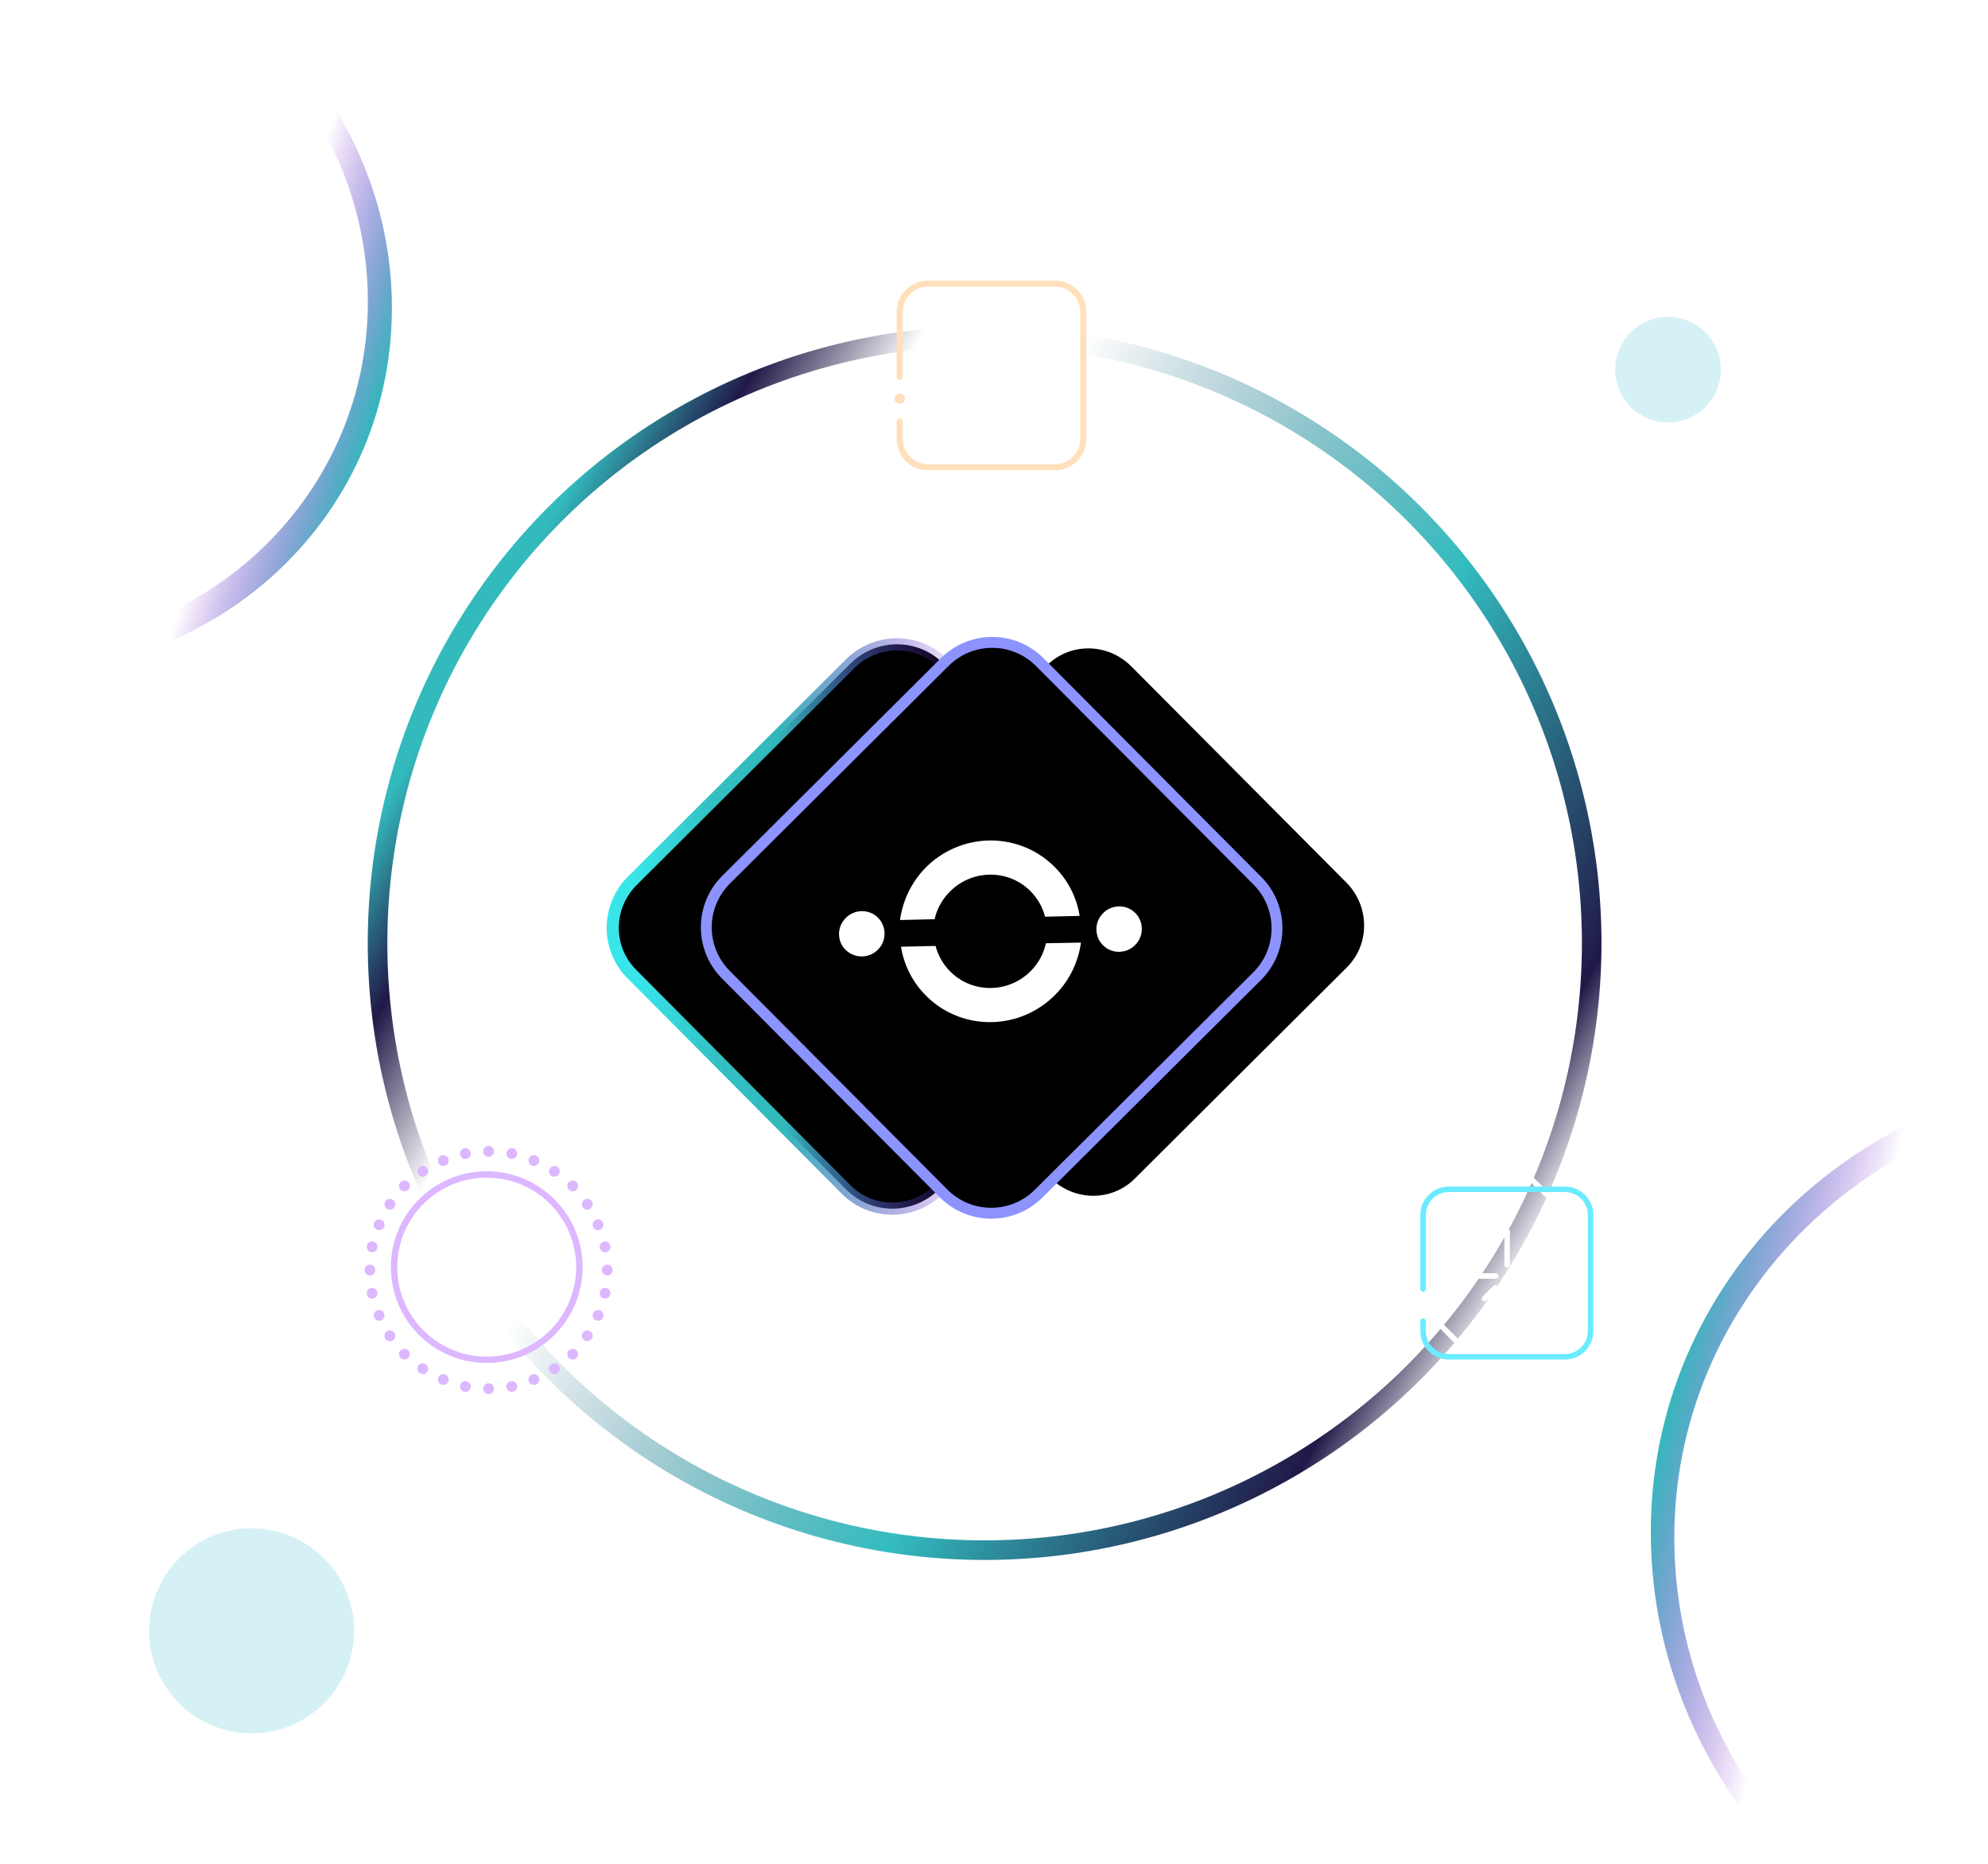
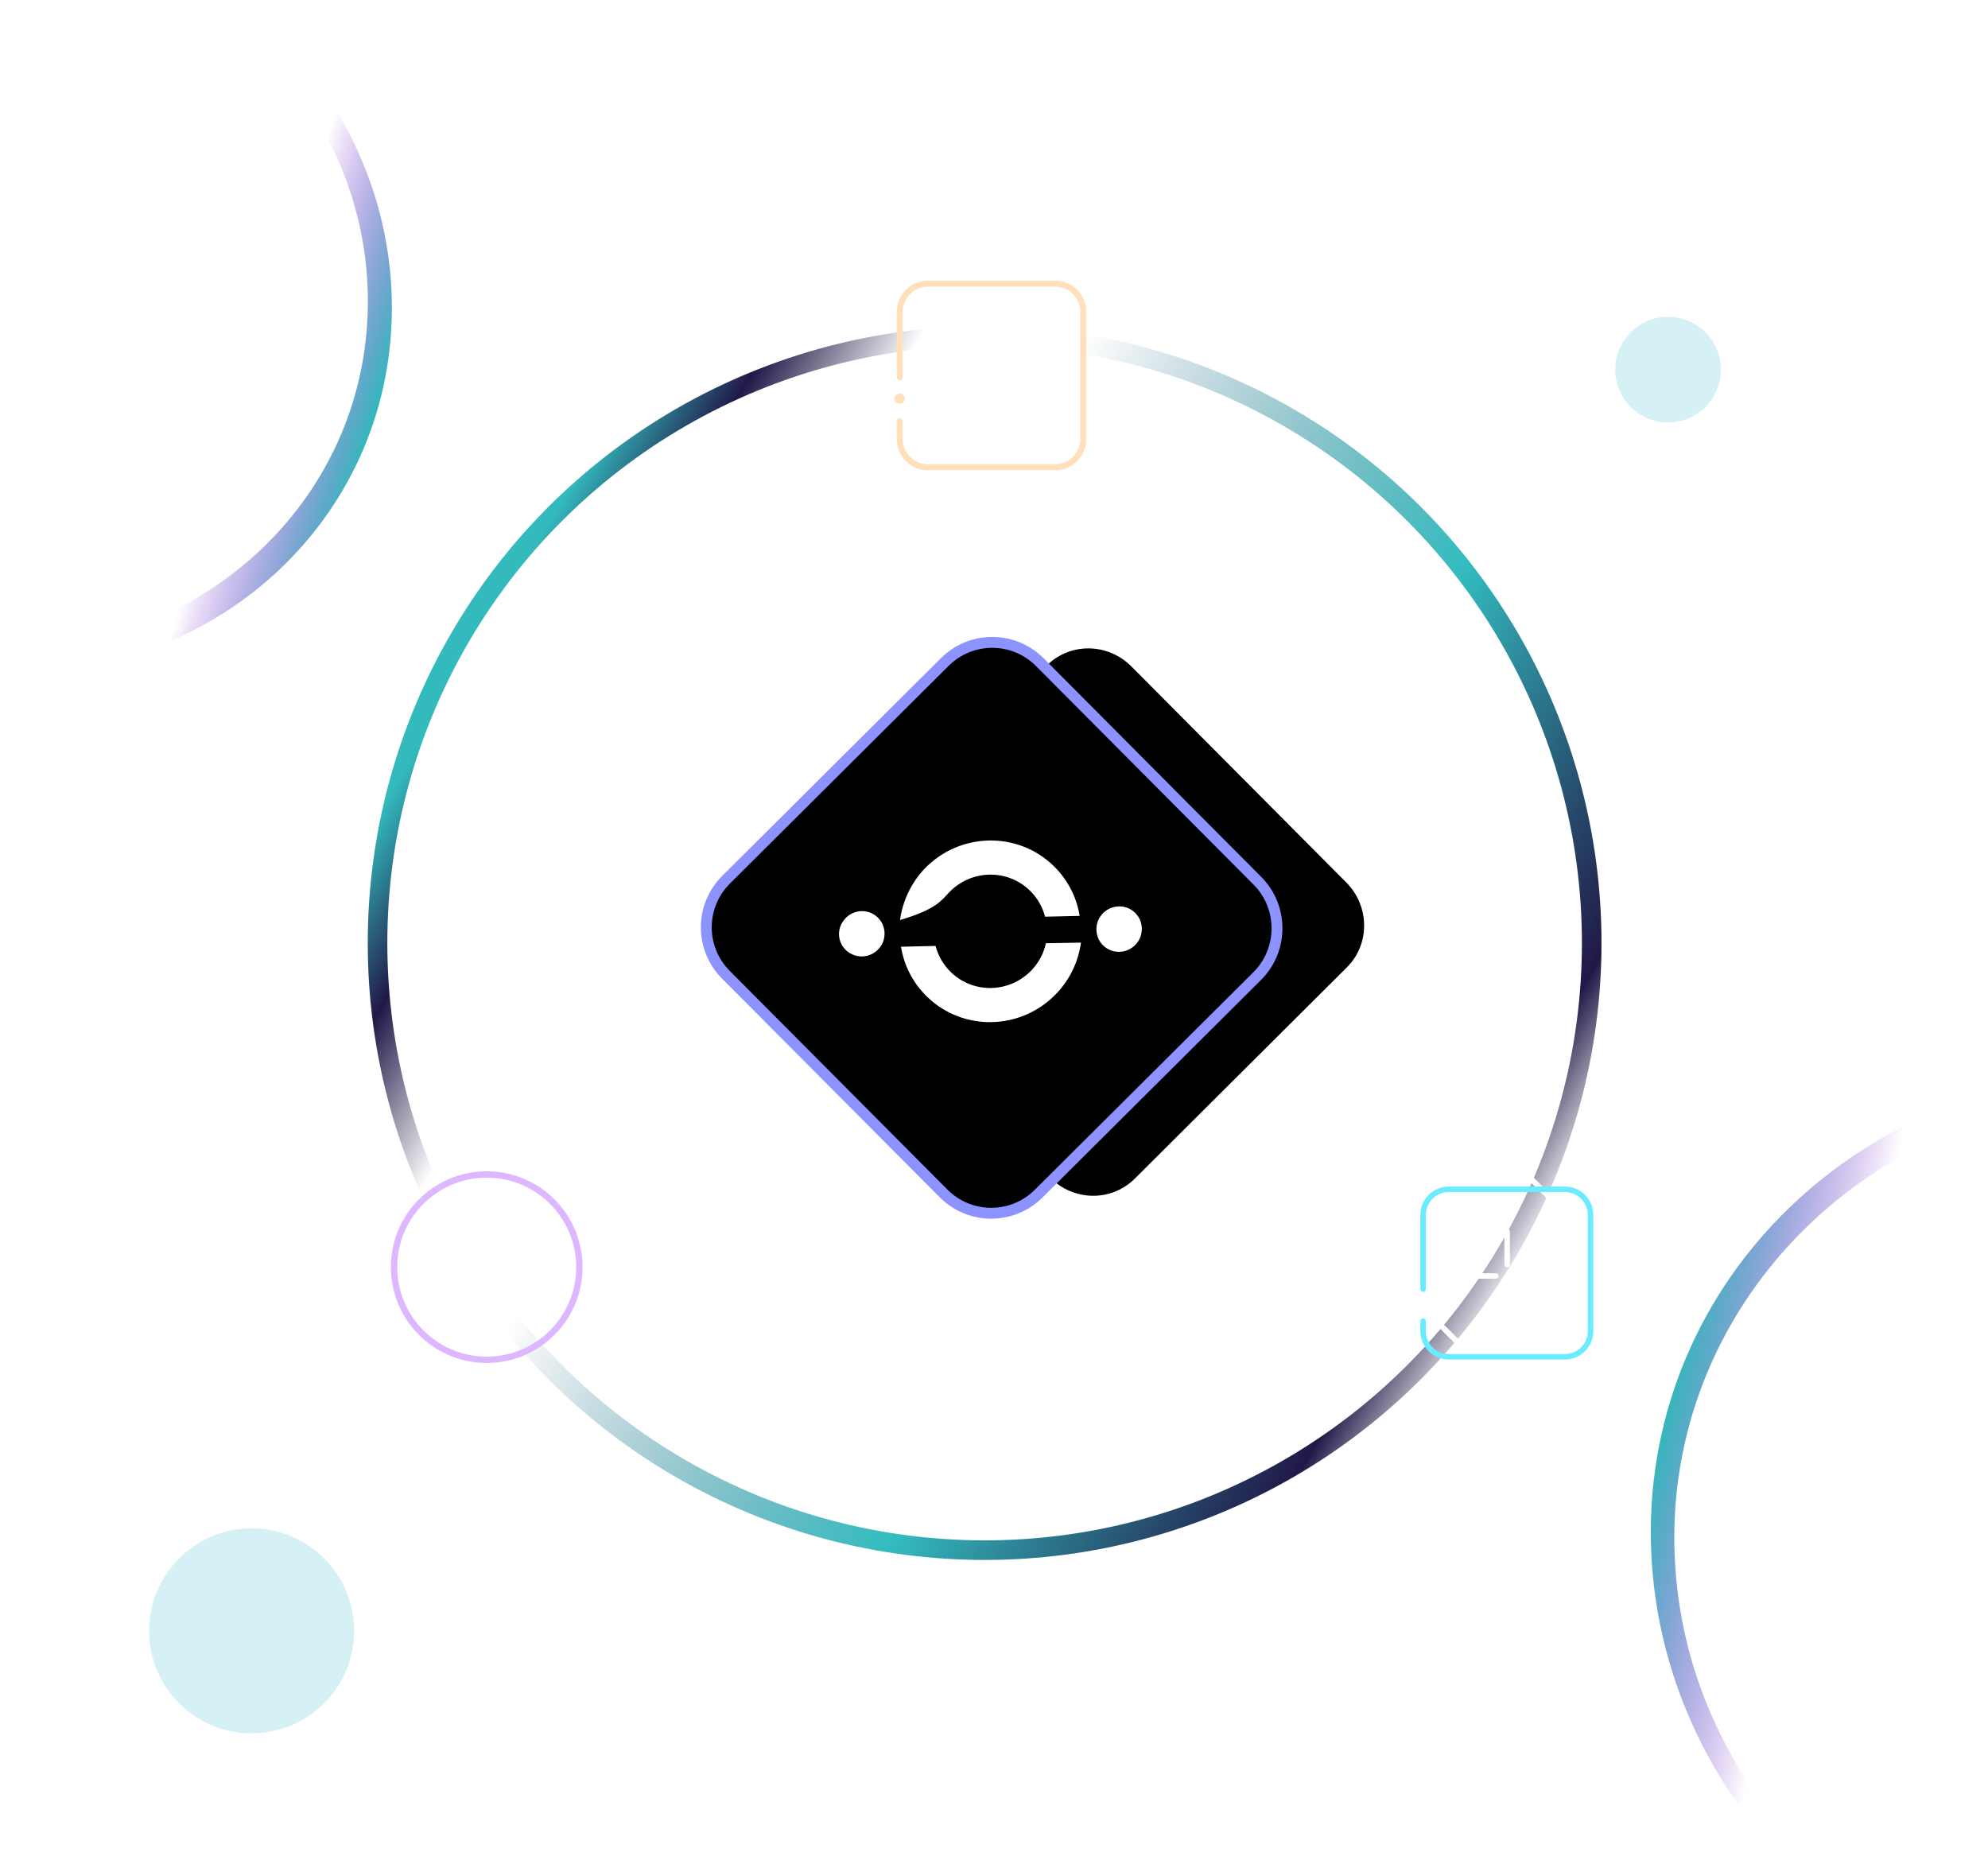
<svg xmlns="http://www.w3.org/2000/svg" width="320" height="300" viewBox="0 0 320 300" fill="none">
  <circle cx="158.49" cy="151.796" r="97.719" stroke="url(#paint0_linear)" stroke-width="3.152" />
  <g clip-path="url(#clip0)">
    <g filter="url(#filter0_d)">
      <path fill-rule="evenodd" clip-rule="evenodd" d="M78.346 218.365C86.301 218.365 92.749 211.916 92.749 203.961C92.749 196.006 86.301 189.557 78.346 189.557C70.391 189.557 63.942 196.006 63.942 203.961C63.942 211.916 70.391 218.365 78.346 218.365ZM78.346 219.389C86.866 219.389 93.773 212.481 93.773 203.961C93.773 195.44 86.866 188.533 78.346 188.533C69.825 188.533 62.918 195.44 62.918 203.961C62.918 212.481 69.825 219.389 78.346 219.389Z" fill="#DDB7FF" />
    </g>
-     <path d="M78.645 184.461C78.165 184.461 77.777 184.85 77.777 185.329C77.777 185.808 78.165 186.197 78.645 186.197C79.124 186.197 79.513 185.808 79.513 185.329C79.513 184.85 79.124 184.461 78.645 184.461ZM74.912 184.808C74.432 184.808 74.043 185.197 74.043 185.677C74.043 186.156 74.432 186.545 74.912 186.545C75.391 186.545 75.78 186.156 75.78 185.677C75.78 185.197 75.391 184.808 74.912 184.808ZM82.378 184.808C81.899 184.808 81.51 185.197 81.51 185.677C81.51 186.156 81.899 186.545 82.378 186.545C82.858 186.545 83.246 186.156 83.246 185.677C83.246 185.197 82.858 184.808 82.378 184.808ZM71.353 185.936C70.874 185.936 70.485 186.325 70.485 186.804C70.485 187.283 70.874 187.672 71.353 187.672C71.832 187.672 72.221 187.283 72.221 186.804C72.221 186.325 71.832 185.936 71.353 185.936ZM85.937 185.936C85.457 185.936 85.069 186.325 85.069 186.804C85.069 187.283 85.457 187.672 85.937 187.672C86.416 187.672 86.805 187.283 86.805 186.804C86.805 186.325 86.416 185.936 85.937 185.936ZM68.055 187.672C67.576 187.672 67.187 188.061 67.187 188.54C67.187 189.02 67.576 189.408 68.055 189.408C68.535 189.408 68.923 189.02 68.923 188.54C68.923 188.061 68.535 187.672 68.055 187.672ZM89.234 187.672C88.755 187.672 88.366 188.061 88.366 188.54C88.366 189.02 88.755 189.408 89.234 189.408C89.714 189.408 90.103 189.02 90.103 188.54C90.103 188.061 89.714 187.672 89.234 187.672ZM65.104 190.017C64.624 190.017 64.236 190.405 64.236 190.885C64.236 191.115 64.327 191.336 64.49 191.499C64.653 191.661 64.873 191.753 65.104 191.753C65.334 191.753 65.555 191.661 65.717 191.499C65.88 191.336 65.972 191.115 65.972 190.885C65.972 190.655 65.88 190.434 65.717 190.271C65.555 190.108 65.334 190.017 65.104 190.017ZM92.186 190.017C91.707 190.017 91.318 190.405 91.318 190.885C91.318 191.115 91.41 191.336 91.572 191.499C91.735 191.661 91.956 191.753 92.186 191.753C92.416 191.753 92.637 191.661 92.8 191.499C92.963 191.336 93.054 191.115 93.054 190.885C93.054 190.405 92.666 190.017 92.186 190.017ZM62.759 192.969C62.279 192.969 61.891 193.357 61.891 193.837C61.891 194.316 62.279 194.705 62.759 194.705C63.238 194.705 63.627 194.316 63.627 193.837C63.627 193.357 63.238 192.969 62.759 192.969ZM94.531 192.969C94.052 192.969 93.663 193.357 93.663 193.837C93.663 194.316 94.052 194.705 94.531 194.705C95.01 194.705 95.399 194.316 95.399 193.837C95.399 193.357 95.01 192.969 94.531 192.969ZM61.023 196.266C60.543 196.266 60.155 196.655 60.155 197.134C60.155 197.614 60.543 198.002 61.023 198.002C61.502 198.002 61.891 197.614 61.891 197.134C61.891 196.655 61.502 196.266 61.023 196.266ZM96.267 196.266C95.788 196.266 95.399 196.655 95.399 197.134C95.399 197.614 95.788 198.002 96.267 198.002C96.746 198.002 97.135 197.614 97.135 197.134C97.135 196.655 96.746 196.266 96.267 196.266ZM59.895 199.825C59.416 199.825 59.027 200.213 59.027 200.693C59.027 201.172 59.416 201.561 59.895 201.561C60.375 201.561 60.763 201.172 60.763 200.693C60.763 200.213 60.375 199.825 59.895 199.825ZM97.394 199.825C96.915 199.825 96.526 200.213 96.526 200.693C96.526 201.172 96.915 201.561 97.394 201.561C97.874 201.561 98.263 201.172 98.263 200.693C98.263 200.213 97.874 199.825 97.394 199.825ZM59.548 203.558C59.068 203.558 58.68 203.947 58.68 204.426C58.68 204.906 59.068 205.294 59.548 205.294C60.027 205.294 60.416 204.906 60.416 204.426C60.416 203.947 60.027 203.558 59.548 203.558ZM97.742 203.558C97.263 203.558 96.874 203.947 96.874 204.426C96.874 204.906 97.263 205.294 97.742 205.294C98.221 205.294 98.61 204.906 98.61 204.426C98.61 203.947 98.221 203.558 97.742 203.558ZM59.895 207.291C59.416 207.291 59.027 207.68 59.027 208.159C59.027 208.639 59.416 209.027 59.895 209.027C60.375 209.027 60.763 208.639 60.763 208.159C60.763 207.68 60.375 207.291 59.895 207.291ZM97.394 207.291C96.915 207.291 96.526 207.68 96.526 208.159C96.526 208.639 96.915 209.027 97.394 209.027C97.874 209.027 98.263 208.639 98.263 208.159C98.263 207.68 97.874 207.291 97.394 207.291ZM61.023 210.85C60.543 210.85 60.155 211.239 60.155 211.718C60.155 212.198 60.543 212.586 61.023 212.586C61.502 212.586 61.891 212.198 61.891 211.718C61.891 211.239 61.502 210.85 61.023 210.85ZM96.267 210.85C95.788 210.85 95.399 211.239 95.399 211.718C95.399 212.198 95.788 212.586 96.267 212.586C96.746 212.586 97.135 212.198 97.135 211.718C97.135 211.239 96.746 210.85 96.267 210.85ZM62.759 214.148C62.279 214.148 61.891 214.536 61.891 215.016C61.891 215.495 62.279 215.884 62.759 215.884C63.238 215.884 63.627 215.495 63.627 215.016C63.627 214.536 63.238 214.148 62.759 214.148ZM94.531 214.148C94.052 214.148 93.663 214.536 93.663 215.016C93.663 215.495 94.052 215.884 94.531 215.884C95.01 215.884 95.399 215.495 95.399 215.016C95.399 214.536 95.01 214.148 94.531 214.148ZM65.104 217.099C64.624 217.099 64.236 217.488 64.236 217.967C64.236 218.447 64.624 218.835 65.104 218.835C65.334 218.835 65.555 218.744 65.717 218.581C65.88 218.418 65.972 218.198 65.972 217.967C65.972 217.737 65.88 217.516 65.717 217.354C65.555 217.191 65.334 217.099 65.104 217.099ZM92.186 217.099C91.707 217.099 91.318 217.488 91.318 217.967C91.318 218.447 91.707 218.835 92.186 218.835C92.666 218.835 93.054 218.447 93.054 217.967C93.054 217.488 92.666 217.099 92.186 217.099ZM68.055 219.444C67.576 219.444 67.187 219.833 67.187 220.312C67.187 220.792 67.576 221.18 68.055 221.18C68.535 221.18 68.923 220.792 68.923 220.312C68.923 219.833 68.535 219.444 68.055 219.444ZM89.234 219.444C88.755 219.444 88.366 219.833 88.366 220.312C88.366 220.792 88.755 221.18 89.234 221.18C89.714 221.18 90.103 220.792 90.103 220.312C90.103 219.833 89.714 219.444 89.234 219.444ZM71.353 221.18C70.874 221.18 70.485 221.569 70.485 222.048C70.485 222.528 70.874 222.916 71.353 222.916C71.832 222.916 72.221 222.528 72.221 222.048C72.221 221.569 71.832 221.18 71.353 221.18ZM85.937 221.18C85.457 221.18 85.069 221.569 85.069 222.048C85.069 222.528 85.457 222.916 85.937 222.916C86.416 222.916 86.805 222.528 86.805 222.048C86.805 221.569 86.416 221.18 85.937 221.18ZM74.912 222.308C74.432 222.308 74.043 222.696 74.043 223.176C74.043 223.655 74.432 224.044 74.912 224.044C75.391 224.044 75.78 223.655 75.78 223.176C75.78 222.696 75.391 222.308 74.912 222.308ZM82.378 222.308C81.899 222.308 81.51 222.696 81.51 223.176C81.51 223.655 81.899 224.044 82.378 224.044C82.858 224.044 83.246 223.655 83.246 223.176C83.246 222.696 82.858 222.308 82.378 222.308ZM78.645 222.655C78.165 222.655 77.777 223.044 77.777 223.523C77.777 224.003 78.165 224.391 78.645 224.391C79.124 224.391 79.513 224.003 79.513 223.523C79.513 223.044 79.124 222.655 78.645 222.655Z" fill="#DDB7FF" />
    <g filter="url(#filter1_d)">
      <path d="M82.852 200.659L81.325 202.186C81.661 202.732 81.843 203.362 81.843 204.034C81.843 205.994 80.261 207.577 78.3 207.577C77.614 207.577 76.984 207.381 76.452 207.059L74.926 208.585C75.864 209.285 77.04 209.705 78.314 209.705C81.451 209.705 83.986 207.171 83.986 204.034C83.972 202.774 83.552 201.611 82.852 200.659Z" fill="white" />
      <path d="M74.744 204.049C74.744 202.089 76.326 200.506 78.287 200.506C78.973 200.506 79.603 200.702 80.135 201.024L81.662 199.498C80.723 198.798 79.547 198.378 78.273 198.378C75.136 198.378 72.602 200.912 72.602 204.049C72.602 205.323 73.022 206.486 73.722 207.438L75.276 205.898C74.94 205.365 74.744 204.721 74.744 204.049Z" fill="white" />
      <path d="M85.358 198.097C85.554 199.091 84.686 199.959 83.692 199.763C83.132 199.651 82.683 199.203 82.572 198.643C82.389 197.649 83.244 196.795 84.252 196.977C84.812 197.089 85.26 197.537 85.358 198.097Z" fill="white" />
      <path d="M73.986 209.439C74.182 210.433 73.314 211.302 72.32 211.105C71.76 210.993 71.312 210.545 71.2 209.985C71.004 208.991 71.872 208.123 72.866 208.319C73.426 208.431 73.888 208.893 73.986 209.439Z" fill="white" />
    </g>
  </g>
  <g clip-path="url(#clip1)">
    <g filter="url(#filter2_d)">
      <path d="M144.339 60.706C144.339 60.974 144.557 61.191 144.824 61.191C145.092 61.191 145.309 60.974 145.309 60.706H144.339ZM145.309 67.816C145.309 67.549 145.092 67.331 144.824 67.331C144.557 67.331 144.339 67.549 144.339 67.816H145.309ZM149.348 46.142H169.845V45.172H149.348V46.142ZM173.885 50.181V70.678H174.854V50.181H173.885ZM169.845 74.718H149.348V75.687H169.845V74.718ZM145.309 60.706V50.181H144.339V60.706H145.309ZM145.309 70.678V67.816H144.339V70.678H145.309ZM149.348 74.718C147.117 74.718 145.309 72.909 145.309 70.678H144.339C144.339 73.445 146.582 75.687 149.348 75.687V74.718ZM173.885 70.678C173.885 72.909 172.076 74.718 169.845 74.718V75.687C172.612 75.687 174.854 73.445 174.854 70.678H173.885ZM169.845 46.142C172.076 46.142 173.885 47.95 173.885 50.181H174.854C174.854 47.415 172.612 45.172 169.845 45.172V46.142ZM149.348 45.172C146.582 45.172 144.339 47.415 144.339 50.181H145.309C145.309 47.95 147.118 46.142 149.348 46.142V45.172Z" fill="#FFE0BA" />
      <path d="M153.383 66.643L165.532 54.493" stroke="white" stroke-width="0.646" />
      <path d="M155.039 52.284C154.818 52.505 152.554 54.769 151.449 55.874L155.039 59.463" stroke="white" stroke-width="1.293" stroke-linecap="round" stroke-linejoin="round" />
-       <path d="M163.875 61.672C164.096 61.893 166.36 64.157 167.465 65.261L163.875 68.851" stroke="white" stroke-width="1.293" stroke-linecap="round" stroke-linejoin="round" />
      <ellipse cx="144.824" cy="64.157" rx="0.828" ry="0.828" fill="#FFE0BA" />
    </g>
  </g>
  <path d="M217.474 156.339L183.3 190.38C179.206 194.458 172.551 194.402 168.38 190.209L133.788 155.43C129.617 151.237 129.592 144.577 133.686 140.499L167.86 106.458C171.954 102.38 178.608 102.436 182.78 106.629L217.372 141.408C221.512 145.57 221.537 152.292 217.474 156.339Z" fill="black" stroke="white" stroke-width="1.846" />
-   <path d="M186.22 156.512L151.2 191.396C146.999 195.581 140.3 195.59 136.18 191.448L101.689 156.771C97.569 152.63 97.61 145.926 101.811 141.742L136.831 106.858C141.032 102.673 147.73 102.664 151.85 106.806L186.341 141.483C190.43 145.593 190.389 152.36 186.22 156.512Z" fill="black" stroke="url(#paint1_linear)" stroke-width="1.954" />
  <path d="M202.375 157.103L167.195 192.12C162.941 196.355 156.106 196.339 151.872 192.085L116.855 156.905C112.62 152.651 112.636 145.816 116.891 141.582L152.07 106.565C156.324 102.33 163.159 102.346 167.393 106.6L202.41 141.78C206.613 146.002 206.597 152.9 202.375 157.103Z" fill="black" stroke="#8C93FF" stroke-width="1.751" />
-   <path d="M144.871 148.087L150.44 147.959C150.802 146.348 151.6 144.853 152.81 143.604C156.339 139.961 162.112 139.828 165.735 143.308C167.003 144.526 167.815 146.009 168.219 147.552L173.787 147.425C173.314 144.458 171.896 141.589 169.541 139.327C163.744 133.76 154.496 133.971 148.85 139.801C146.607 142.168 145.291 145.074 144.871 148.087Z" fill="white" />
+   <path d="M144.871 148.087C150.802 146.348 151.6 144.853 152.81 143.604C156.339 139.961 162.112 139.828 165.735 143.308C167.003 144.526 167.815 146.009 168.219 147.552L173.787 147.425C173.314 144.458 171.896 141.589 169.541 139.327C163.744 133.76 154.496 133.971 148.85 139.801C146.607 142.168 145.291 145.074 144.871 148.087Z" fill="white" />
  <path d="M166.007 156.207C162.478 159.851 156.705 159.983 153.082 156.503C151.814 155.285 151.002 153.803 150.598 152.259L145.03 152.387C145.503 155.354 146.921 158.222 149.276 160.484C155.073 166.052 164.32 165.84 169.967 160.01C172.261 157.642 173.577 154.736 173.997 151.724L168.351 151.827C168.015 153.413 167.217 154.958 166.007 156.207Z" fill="white" />
  <path d="M135.662 148.348C137.09 146.152 140.257 146.08 141.742 148.209C142.575 149.411 142.597 151.039 141.795 152.279C140.342 154.45 137.226 154.522 135.69 152.394C134.856 151.191 134.835 149.563 135.662 148.348Z" fill="white" />
  <path d="M177.072 147.584C178.5 145.388 181.667 145.316 183.152 147.445C183.985 148.647 184.007 150.276 183.205 151.516C181.778 153.711 178.611 153.784 177.126 151.655C176.292 150.452 176.27 148.773 177.072 147.584Z" fill="white" />
  <g clip-path="url(#clip2)">
    <g filter="url(#filter3_d)">
      <path d="M230.272 197.503C230.099 197.676 230.099 197.956 230.272 198.128C230.445 198.301 230.725 198.301 230.897 198.128L230.272 197.503ZM227.888 201.138C228.06 200.966 228.06 200.685 227.888 200.513C227.715 200.34 227.435 200.34 227.262 200.513L227.888 201.138ZM245.157 189.081L258.38 202.304L259.005 201.679L245.782 188.456L245.157 189.081ZM258.38 207.516L245.157 220.739L245.782 221.365L259.005 208.142L258.38 207.516ZM239.945 220.739L226.722 207.516L226.096 208.142L239.319 221.365L239.945 220.739ZM230.897 198.128L239.945 189.081L239.319 188.456L230.272 197.503L230.897 198.128ZM226.722 202.304L227.888 201.138L227.262 200.513L226.096 201.679L226.722 202.304ZM226.722 207.516C225.282 206.077 225.282 203.743 226.722 202.304L226.096 201.679C224.312 203.463 224.312 206.357 226.096 208.142L226.722 207.516ZM245.157 220.739C243.718 222.179 241.384 222.179 239.945 220.739L239.319 221.365C241.104 223.149 243.998 223.149 245.782 221.365L245.157 220.739ZM258.38 202.304C259.819 203.743 259.819 206.077 258.38 207.516L259.005 208.142C260.79 206.357 260.79 203.463 259.005 201.679L258.38 202.304ZM245.782 188.456C243.998 186.671 241.104 186.671 239.319 188.456L239.945 189.081C241.384 187.642 243.718 187.642 245.157 189.081L245.782 188.456Z" fill="white" />
      <path d="M228.628 207.49C228.628 207.735 228.826 207.933 229.07 207.933C229.315 207.933 229.513 207.735 229.513 207.49H228.628ZM229.513 212.65C229.513 212.406 229.315 212.208 229.07 212.208C228.826 212.208 228.628 212.406 228.628 212.65H229.513ZM233.198 191.875H251.898V190.99H233.198V191.875ZM255.584 195.56V214.261H256.468V195.56H255.584ZM251.898 217.946H233.198V218.831H251.898V217.946ZM229.513 207.49V195.56H228.628V207.49H229.513ZM229.513 214.261V212.65H228.628V214.261H229.513ZM233.198 217.946C231.163 217.946 229.513 216.296 229.513 214.261H228.628C228.628 216.785 230.674 218.831 233.198 218.831V217.946ZM255.584 214.261C255.584 216.296 253.934 217.946 251.898 217.946V218.831C254.422 218.831 256.468 216.785 256.468 214.261H255.584ZM251.898 191.875C253.934 191.875 255.584 193.525 255.584 195.56H256.468C256.468 193.036 254.422 190.99 251.898 190.99V191.875ZM233.198 190.99C230.674 190.99 228.628 193.036 228.628 195.56H229.513C229.513 193.525 231.163 191.875 233.198 191.875V190.99Z" fill="#6AEBFF" />
    </g>
    <g filter="url(#filter4_d)">
      <path d="M242.602 198.238V203.561" stroke="white" stroke-width="0.888" stroke-linecap="round" stroke-linejoin="round" />
      <path d="M242.602 207.211V212.534" stroke="white" stroke-width="0.888" stroke-linecap="round" stroke-linejoin="round" />
      <path d="M235.453 205.386L240.776 205.386" stroke="white" stroke-width="0.888" stroke-linecap="round" stroke-linejoin="round" />
      <path d="M244.426 205.386L249.749 205.386" stroke="white" stroke-width="0.888" stroke-linecap="round" stroke-linejoin="round" />
-       <path d="M238.953 209.036L240.704 207.285" stroke="white" stroke-width="0.888" stroke-linecap="round" stroke-linejoin="round" />
      <path d="M244.5 203.487L246.325 201.662" stroke="white" stroke-width="0.888" stroke-linecap="round" stroke-linejoin="round" />
    </g>
    <ellipse cx="238.789" cy="202.21" rx="0.477" ry="0.477" fill="white" />
    <circle cx="246.098" cy="208.881" r="0.477" fill="white" />
  </g>
  <mask id="path-30-outside-1" maskUnits="userSpaceOnUse" x="-51.93" y="-6.327" width="121.333" height="127.609" fill="black">
    <rect fill="white" x="-51.93" y="-6.327" width="121.333" height="127.609" />
    <path fill-rule="evenodd" clip-rule="evenodd" d="M50.953 15.937C49.888 14.348 47.899 13.881 46.806 14.879L32.735 27.731C31.887 28.506 31.86 29.934 32.556 31.222C35.373 36.44 36.944 42.348 36.882 48.552C36.681 68.367 19.889 83.697 -0.625 82.791C-7.14 82.503 -13.248 80.612 -18.542 77.53C-19.709 76.852 -21.007 76.818 -21.796 77.538L-35.955 90.471C-36.758 91.204 -38.171 90.985 -39.16 89.973C-41.307 87.776 -42.427 88.693 -40.108 90.685C-29.534 99.773 -15.852 105.566 -0.865 106.228C33.05 107.726 60.812 82.382 61.143 49.622C61.268 37.313 57.502 25.708 50.953 15.937Z" />
  </mask>
  <path d="M36.882 48.552L34.948 48.025L34.948 48.025L36.882 48.552ZM-0.625 82.791L-1.042 80.813L-0.625 82.791ZM-0.865 106.228L-0.447 108.206L-0.865 106.228ZM61.143 49.622L63.077 50.149L63.077 50.149L61.143 49.622ZM-18.542 77.53L-19.136 79.195L-18.542 77.53ZM-21.796 77.538L-23.275 75.918L-21.796 77.538ZM32.735 27.731L34.214 29.352L32.735 27.731ZM32.556 31.222L30.915 31.803L32.556 31.222ZM-35.955 90.471L-34.476 92.092L-35.955 90.471ZM50.953 15.937L52.459 15.133L50.953 15.937ZM45.327 13.258L31.255 26.111L34.214 29.352L48.285 16.5L45.327 13.258ZM38.815 49.079C38.881 42.541 37.224 36.247 34.197 30.642L30.915 31.803C33.523 36.632 35.008 42.155 34.948 48.025L38.815 49.079ZM-0.208 84.769C21.126 85.711 38.605 69.841 38.815 49.079L34.948 48.025C34.758 66.894 18.652 81.682 -1.042 80.813L-0.208 84.769ZM-19.136 79.195C-13.484 82.485 -7.026 84.467 -0.208 84.769L-1.042 80.813C-7.255 80.538 -13.011 78.739 -17.949 75.865L-19.136 79.195ZM-23.275 75.918L-37.435 88.85L-34.476 92.092L-20.317 79.159L-23.275 75.918ZM-41.106 92.062C-30.057 101.557 -15.859 107.525 -0.447 108.206L-1.282 104.25C-15.846 103.607 -29.011 97.989 -39.11 89.309L-41.106 92.062ZM-0.447 108.206C34.288 109.74 62.736 83.856 63.077 50.149L59.21 49.095C58.889 80.909 31.813 105.712 -1.282 104.25L-0.447 108.206ZM63.077 50.149C63.205 37.435 59.312 25.357 52.459 15.133L49.447 16.741C55.693 26.059 59.33 37.19 59.21 49.095L63.077 50.149ZM-17.949 75.865C-19.786 74.796 -21.931 74.689 -23.275 75.918L-20.317 79.159C-20.083 78.946 -19.631 78.907 -19.136 79.195L-17.949 75.865ZM-37.982 88.765C-38.658 88.074 -39.363 87.51 -40.058 87.151C-40.582 86.879 -41.819 86.37 -42.716 87.076C-43.809 87.937 -43.184 89.469 -42.856 90.05C-42.449 90.77 -41.818 91.45 -41.106 92.062L-39.11 89.309C-39.557 88.925 -39.656 88.743 -39.624 88.799C-39.608 88.827 -39.495 89.03 -39.467 89.341C-39.436 89.699 -39.532 90.148 -39.901 90.44C-40.237 90.704 -40.613 90.692 -40.782 90.668C-40.956 90.643 -41.046 90.591 -41.022 90.603C-40.975 90.628 -40.736 90.773 -40.338 91.18L-37.982 88.765ZM31.255 26.111C29.808 27.433 29.828 29.79 30.915 31.803L34.197 30.642C33.892 30.078 33.966 29.578 34.214 29.352L31.255 26.111ZM-37.435 88.85C-37.572 88.975 -37.813 88.938 -37.982 88.765L-40.338 91.18C-38.528 93.032 -35.945 93.433 -34.476 92.092L-37.435 88.85ZM48.285 16.5C48.662 16.156 49.209 16.386 49.447 16.741L52.459 15.133C50.568 12.311 47.137 11.605 45.327 13.258L48.285 16.5Z" fill="url(#paint2_linear)" mask="url(#path-30-outside-1)" />
  <mask id="path-32-outside-2" maskUnits="userSpaceOnUse" x="251.444" y="164.433" width="165.729" height="144.573" fill="black">
    <rect fill="white" x="251.444" y="164.433" width="165.729" height="144.573" />
    <path fill-rule="evenodd" clip-rule="evenodd" d="M288.967 295.106C287.994 296.149 286.072 295.881 284.917 294.482C275.19 282.712 268.936 268.159 267.799 252.239C264.855 211.018 297.337 176.241 340.35 174.564C360.76 173.768 379.873 180.568 394.64 192.338C397.397 194.536 395.89 195.983 393.218 193.676L390.118 191C388.883 189.934 387.228 189.829 386.358 190.762L369.464 208.862C368.757 209.62 367.507 209.7 366.347 209.128C359.167 205.588 351.001 203.721 342.459 204.054C316.442 205.069 296.795 226.104 298.575 251.037C299.154 259.135 301.921 266.649 306.286 273.068C307.08 274.235 307.156 275.619 306.391 276.438L288.967 295.106Z" />
  </mask>
  <path d="M267.799 252.239L269.685 252.561L267.799 252.239ZM340.35 174.564L339.825 172.708L340.35 174.564ZM342.459 204.054L342.984 205.911L342.459 204.054ZM298.575 251.037L300.462 251.359L298.575 251.037ZM369.464 208.862L367.936 207.438L369.464 208.862ZM366.347 209.128L365.856 210.753L366.347 209.128ZM390.118 191L389.08 192.261L390.118 191ZM386.358 190.762L384.829 189.338L386.358 190.762ZM306.286 273.068L304.789 273.816L306.286 273.068ZM306.391 276.438L304.863 275.015L306.391 276.438ZM394.64 192.338L393.681 193.666L394.64 192.338ZM393.218 193.676L392.179 194.937L393.218 193.676ZM284.917 294.482L286.268 293.541L284.917 294.482ZM265.912 251.917C267.078 268.24 273.502 283.245 283.565 295.424L286.268 293.541C276.878 282.178 270.793 268.078 269.685 252.561L265.912 251.917ZM339.825 172.708C296.019 174.416 262.902 209.772 265.912 251.917L269.685 252.561C266.808 212.263 298.656 178.066 340.875 176.42L339.825 172.708ZM395.598 191.011C380.332 178.842 360.673 171.895 339.825 172.708L340.875 176.42C360.847 175.641 379.414 182.293 393.681 193.666L395.598 191.011ZM389.08 192.261L392.179 194.937L394.257 192.415L391.157 189.74L389.08 192.261ZM370.993 210.285L387.886 192.185L384.829 189.338L367.936 207.438L370.993 210.285ZM366.839 207.503C359.296 203.784 350.777 201.853 341.934 202.198L342.984 205.911C351.225 205.589 359.039 207.391 365.856 210.753L366.839 207.503ZM341.934 202.198C315.124 203.244 294.842 224.858 296.689 250.715L300.462 251.359C298.748 227.349 317.761 206.894 342.984 205.911L341.934 202.198ZM296.689 250.715C297.291 259.149 300.18 267.038 304.789 273.816L307.783 272.32C303.662 266.26 301.016 259.121 300.462 251.359L296.689 250.715ZM290.496 296.53L307.92 277.861L304.863 275.015L287.439 293.683L290.496 296.53ZM367.936 207.438C367.723 207.666 367.3 207.731 366.839 207.503L365.856 210.753C367.715 211.669 369.79 211.573 370.993 210.285L367.936 207.438ZM391.157 189.74C389.079 187.946 386.294 187.769 384.829 189.338L387.886 192.185C388.162 191.889 388.688 191.923 389.08 192.261L391.157 189.74ZM304.789 273.816C305.114 274.293 305.091 274.771 304.863 275.015L307.92 277.861C309.221 276.467 309.046 274.178 307.783 272.32L304.789 273.816ZM393.681 193.666C394.199 194.078 394.31 194.298 394.294 194.264C394.28 194.238 394.214 194.095 394.215 193.881C394.216 193.649 394.298 193.401 394.49 193.219C394.861 192.866 395.269 193.041 395.131 192.996C395.045 192.968 394.743 192.835 394.257 192.415L392.179 194.937C393.029 195.671 393.917 196.222 394.779 196.503C395.589 196.766 396.703 196.875 397.44 196.174C398.251 195.402 398.055 194.203 397.619 193.334C397.193 192.483 396.459 191.697 395.598 191.011L393.681 193.666ZM283.565 295.424C285.59 297.874 288.877 298.264 290.496 296.53L287.439 293.683C287.111 294.034 286.555 293.888 286.268 293.541L283.565 295.424Z" fill="url(#paint3_linear)" mask="url(#path-32-outside-2)" />
  <g opacity="0.3" filter="url(#filter5_f)">
    <circle cx="40.5" cy="262.5" r="16.5" fill="#75D0DE" />
  </g>
  <g opacity="0.3" filter="url(#filter6_f)">
    <circle cx="268.5" cy="59.5" r="8.5" fill="#75D0DE" />
  </g>
  <defs>
    <filter id="filter0_d" x="61.212" y="186.827" width="34.268" height="34.268" filterUnits="userSpaceOnUse" color-interpolation-filters="sRGB">
      <feFlood flood-opacity="0" result="BackgroundImageFix" />
      <feColorMatrix in="SourceAlpha" type="matrix" values="0 0 0 0 0 0 0 0 0 0 0 0 0 0 0 0 0 0 127 0" />
      <feOffset />
      <feGaussianBlur stdDeviation="0.853" />
      <feColorMatrix type="matrix" values="0 0 0 0 1 0 0 0 0 1 0 0 0 0 1 0 0 0 0.65 0" />
      <feBlend mode="normal" in2="BackgroundImageFix" result="effect1_dropShadow" />
      <feBlend mode="normal" in="SourceGraphic" in2="effect1_dropShadow" result="shape" />
    </filter>
    <filter id="filter1_d" x="68.1" y="193.881" width="20.357" height="20.324" filterUnits="userSpaceOnUse" color-interpolation-filters="sRGB">
      <feFlood flood-opacity="0" result="BackgroundImageFix" />
      <feColorMatrix in="SourceAlpha" type="matrix" values="0 0 0 0 0 0 0 0 0 0 0 0 0 0 0 0 0 0 127 0" />
      <feOffset />
      <feGaussianBlur stdDeviation="1.536" />
      <feColorMatrix type="matrix" values="0 0 0 0 1 0 0 0 0 1 0 0 0 0 1 0 0 0 0.45 0" />
      <feBlend mode="normal" in2="BackgroundImageFix" result="effect1_dropShadow" />
      <feBlend mode="normal" in="SourceGraphic" in2="effect1_dropShadow" result="shape" />
    </filter>
    <filter id="filter2_d" x="142.057" y="43.234" width="34.736" height="34.393" filterUnits="userSpaceOnUse" color-interpolation-filters="sRGB">
      <feFlood flood-opacity="0" result="BackgroundImageFix" />
      <feColorMatrix in="SourceAlpha" type="matrix" values="0 0 0 0 0 0 0 0 0 0 0 0 0 0 0 0 0 0 127 0" />
      <feOffset />
      <feGaussianBlur stdDeviation="0.969" />
      <feColorMatrix type="matrix" values="0 0 0 0 1 0 0 0 0 0.878 0 0 0 0 0.729 0 0 0 0.6 0" />
      <feBlend mode="normal" in2="BackgroundImageFix" result="effect1_dropShadow" />
      <feBlend mode="normal" in="SourceGraphic" in2="effect1_dropShadow" result="shape" />
    </filter>
    <filter id="filter3_d" x="222.854" y="185.214" width="39.393" height="39.393" filterUnits="userSpaceOnUse" color-interpolation-filters="sRGB">
      <feFlood flood-opacity="0" result="BackgroundImageFix" />
      <feColorMatrix in="SourceAlpha" type="matrix" values="0 0 0 0 0 0 0 0 0 0 0 0 0 0 0 0 0 0 127 0" />
      <feOffset />
      <feGaussianBlur stdDeviation="0.952" />
      <feColorMatrix type="matrix" values="0 0 0 0 0.481 0 0 0 0 0.92 0 0 0 0 0.988 0 0 0 1 0" />
      <feBlend mode="normal" in2="BackgroundImageFix" result="effect1_dropShadow" />
      <feBlend mode="normal" in="SourceGraphic" in2="effect1_dropShadow" result="shape" />
    </filter>
    <filter id="filter4_d" x="233.521" y="196.307" width="18.158" height="18.158" filterUnits="userSpaceOnUse" color-interpolation-filters="sRGB">
      <feFlood flood-opacity="0" result="BackgroundImageFix" />
      <feColorMatrix in="SourceAlpha" type="matrix" values="0 0 0 0 0 0 0 0 0 0 0 0 0 0 0 0 0 0 127 0" />
      <feOffset />
      <feGaussianBlur stdDeviation="0.744" />
      <feColorMatrix type="matrix" values="0 0 0 0 1 0 0 0 0 1 0 0 0 0 1 0 0 0 0.45 0" />
      <feBlend mode="normal" in2="BackgroundImageFix" result="effect1_dropShadow" />
      <feBlend mode="normal" in="SourceGraphic" in2="effect1_dropShadow" result="shape" />
    </filter>
    <filter id="filter5_f" x="12" y="234" width="57" height="57" filterUnits="userSpaceOnUse" color-interpolation-filters="sRGB">
      <feFlood flood-opacity="0" result="BackgroundImageFix" />
      <feBlend mode="normal" in="SourceGraphic" in2="BackgroundImageFix" result="shape" />
      <feGaussianBlur stdDeviation="6" result="effect1_foregroundBlur" />
    </filter>
    <filter id="filter6_f" x="251" y="42" width="35" height="35" filterUnits="userSpaceOnUse" color-interpolation-filters="sRGB">
      <feFlood flood-opacity="0" result="BackgroundImageFix" />
      <feBlend mode="normal" in="SourceGraphic" in2="BackgroundImageFix" result="shape" />
      <feGaussianBlur stdDeviation="4.5" result="effect1_foregroundBlur" />
    </filter>
    <linearGradient id="paint0_linear" x1="23.47" y1="116.071" x2="227.313" y2="235.329" gradientUnits="userSpaceOnUse">
      <stop offset="0.169" stop-color="#33BABD" />
      <stop offset="0.237" stop-color="#211847" />
      <stop offset="0.324" stop-color="#211847" stop-opacity="0" />
      <stop offset="0.421" stop-color="#296580" stop-opacity="0" />
      <stop offset="0.721" stop-color="#33BDC0" />
      <stop offset="0.937" stop-color="#211847" />
      <stop offset="1" stop-color="#211847" stop-opacity="0" />
    </linearGradient>
    <linearGradient id="paint1_linear" x1="101.582" y1="109.69" x2="179.997" y2="108.326" gradientUnits="userSpaceOnUse">
      <stop stop-color="#38E6EA" />
      <stop offset="0.163" stop-color="#33C0C3" />
      <stop offset="0.298" stop-color="#32B8BB" />
      <stop offset="0.71" stop-color="#7100CA" stop-opacity="0" />
    </linearGradient>
    <linearGradient id="paint2_linear" x1="64.215" y1="118.688" x2="6.407" y2="100.549" gradientUnits="userSpaceOnUse">
      <stop stop-color="#38E6EA" />
      <stop offset="0.163" stop-color="#33C0C3" />
      <stop offset="0.313" stop-color="#32B8BB" />
      <stop offset="0.66" stop-color="#7100CA" stop-opacity="0" />
    </linearGradient>
    <linearGradient id="paint3_linear" x1="257.685" y1="166.545" x2="332.963" y2="184.633" gradientUnits="userSpaceOnUse">
      <stop stop-color="#38E6EA" />
      <stop offset="0.163" stop-color="#33C0C3" />
      <stop offset="0.313" stop-color="#32B8BB" />
      <stop offset="0.66" stop-color="#7100CA" stop-opacity="0" />
    </linearGradient>
    <clipPath id="clip0">
      <rect width="40.954" height="40.954" fill="white" transform="translate(58 183.778)" />
    </clipPath>
    <clipPath id="clip1">
      <rect width="33.135" height="33.135" fill="white" transform="translate(142.891 44)" />
    </clipPath>
    <clipPath id="clip2">
      <rect width="38.121" height="38.121" fill="white" transform="translate(223.383 185.85)" />
    </clipPath>
  </defs>
</svg>